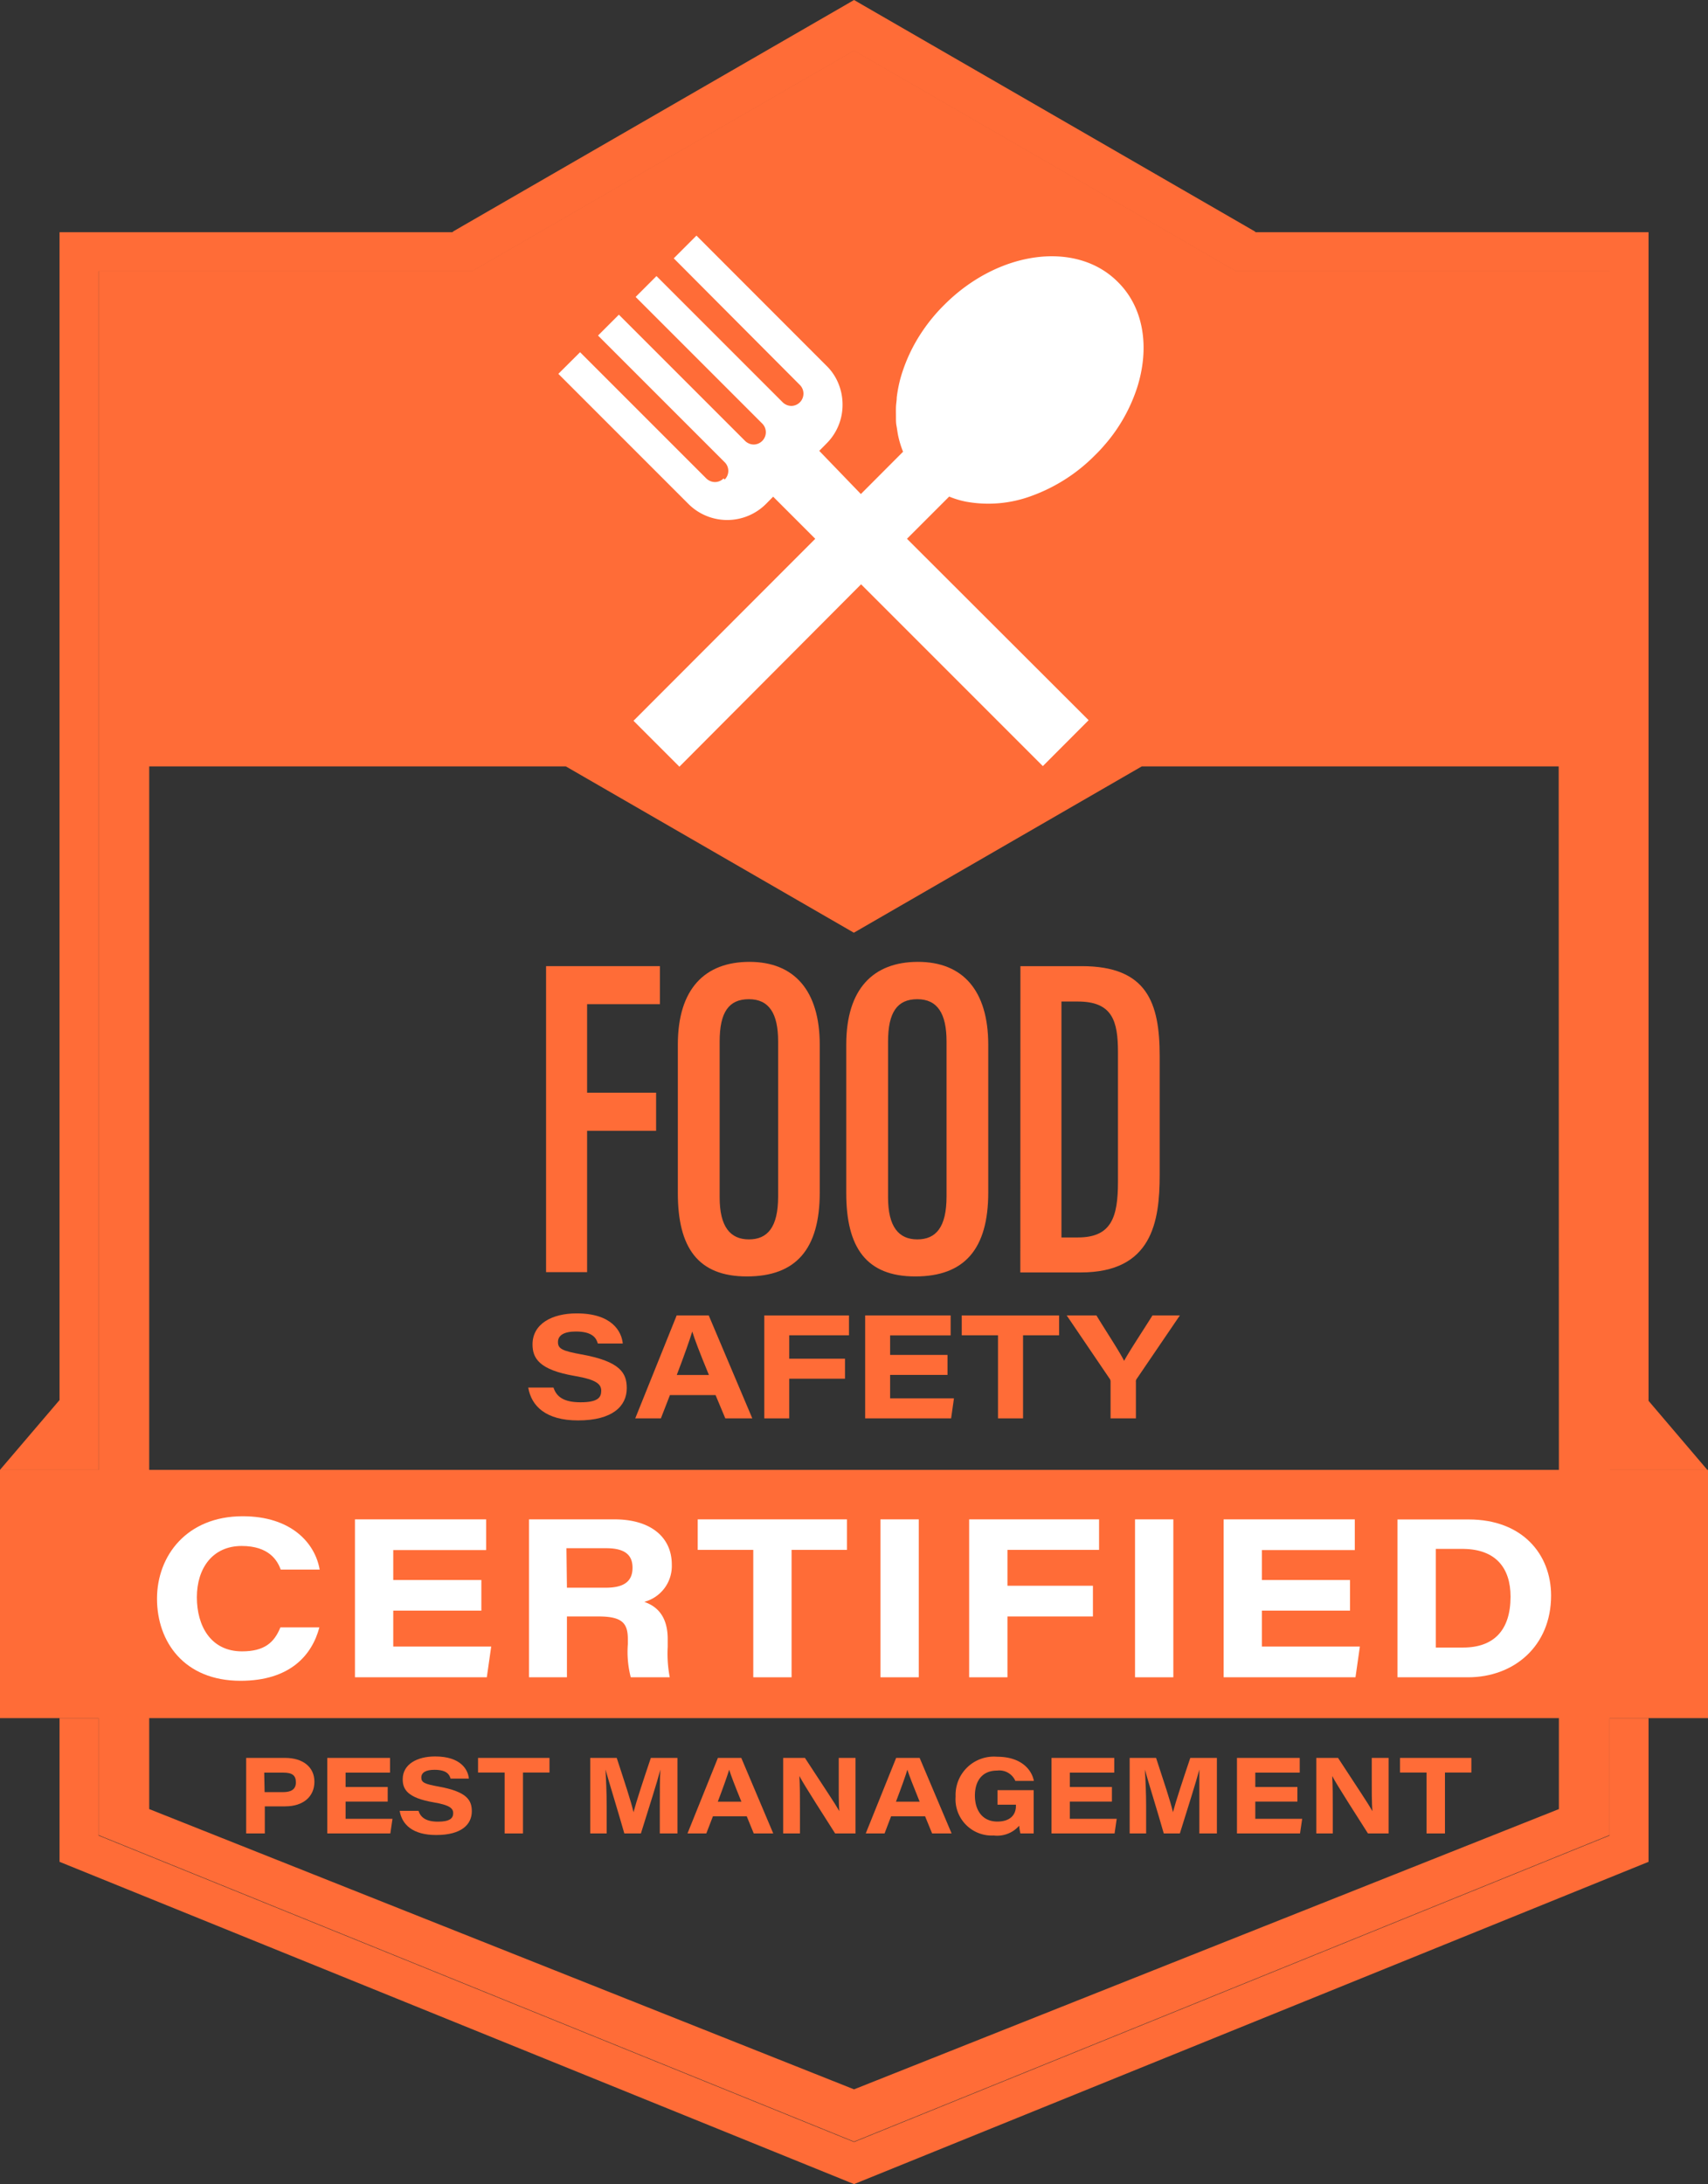
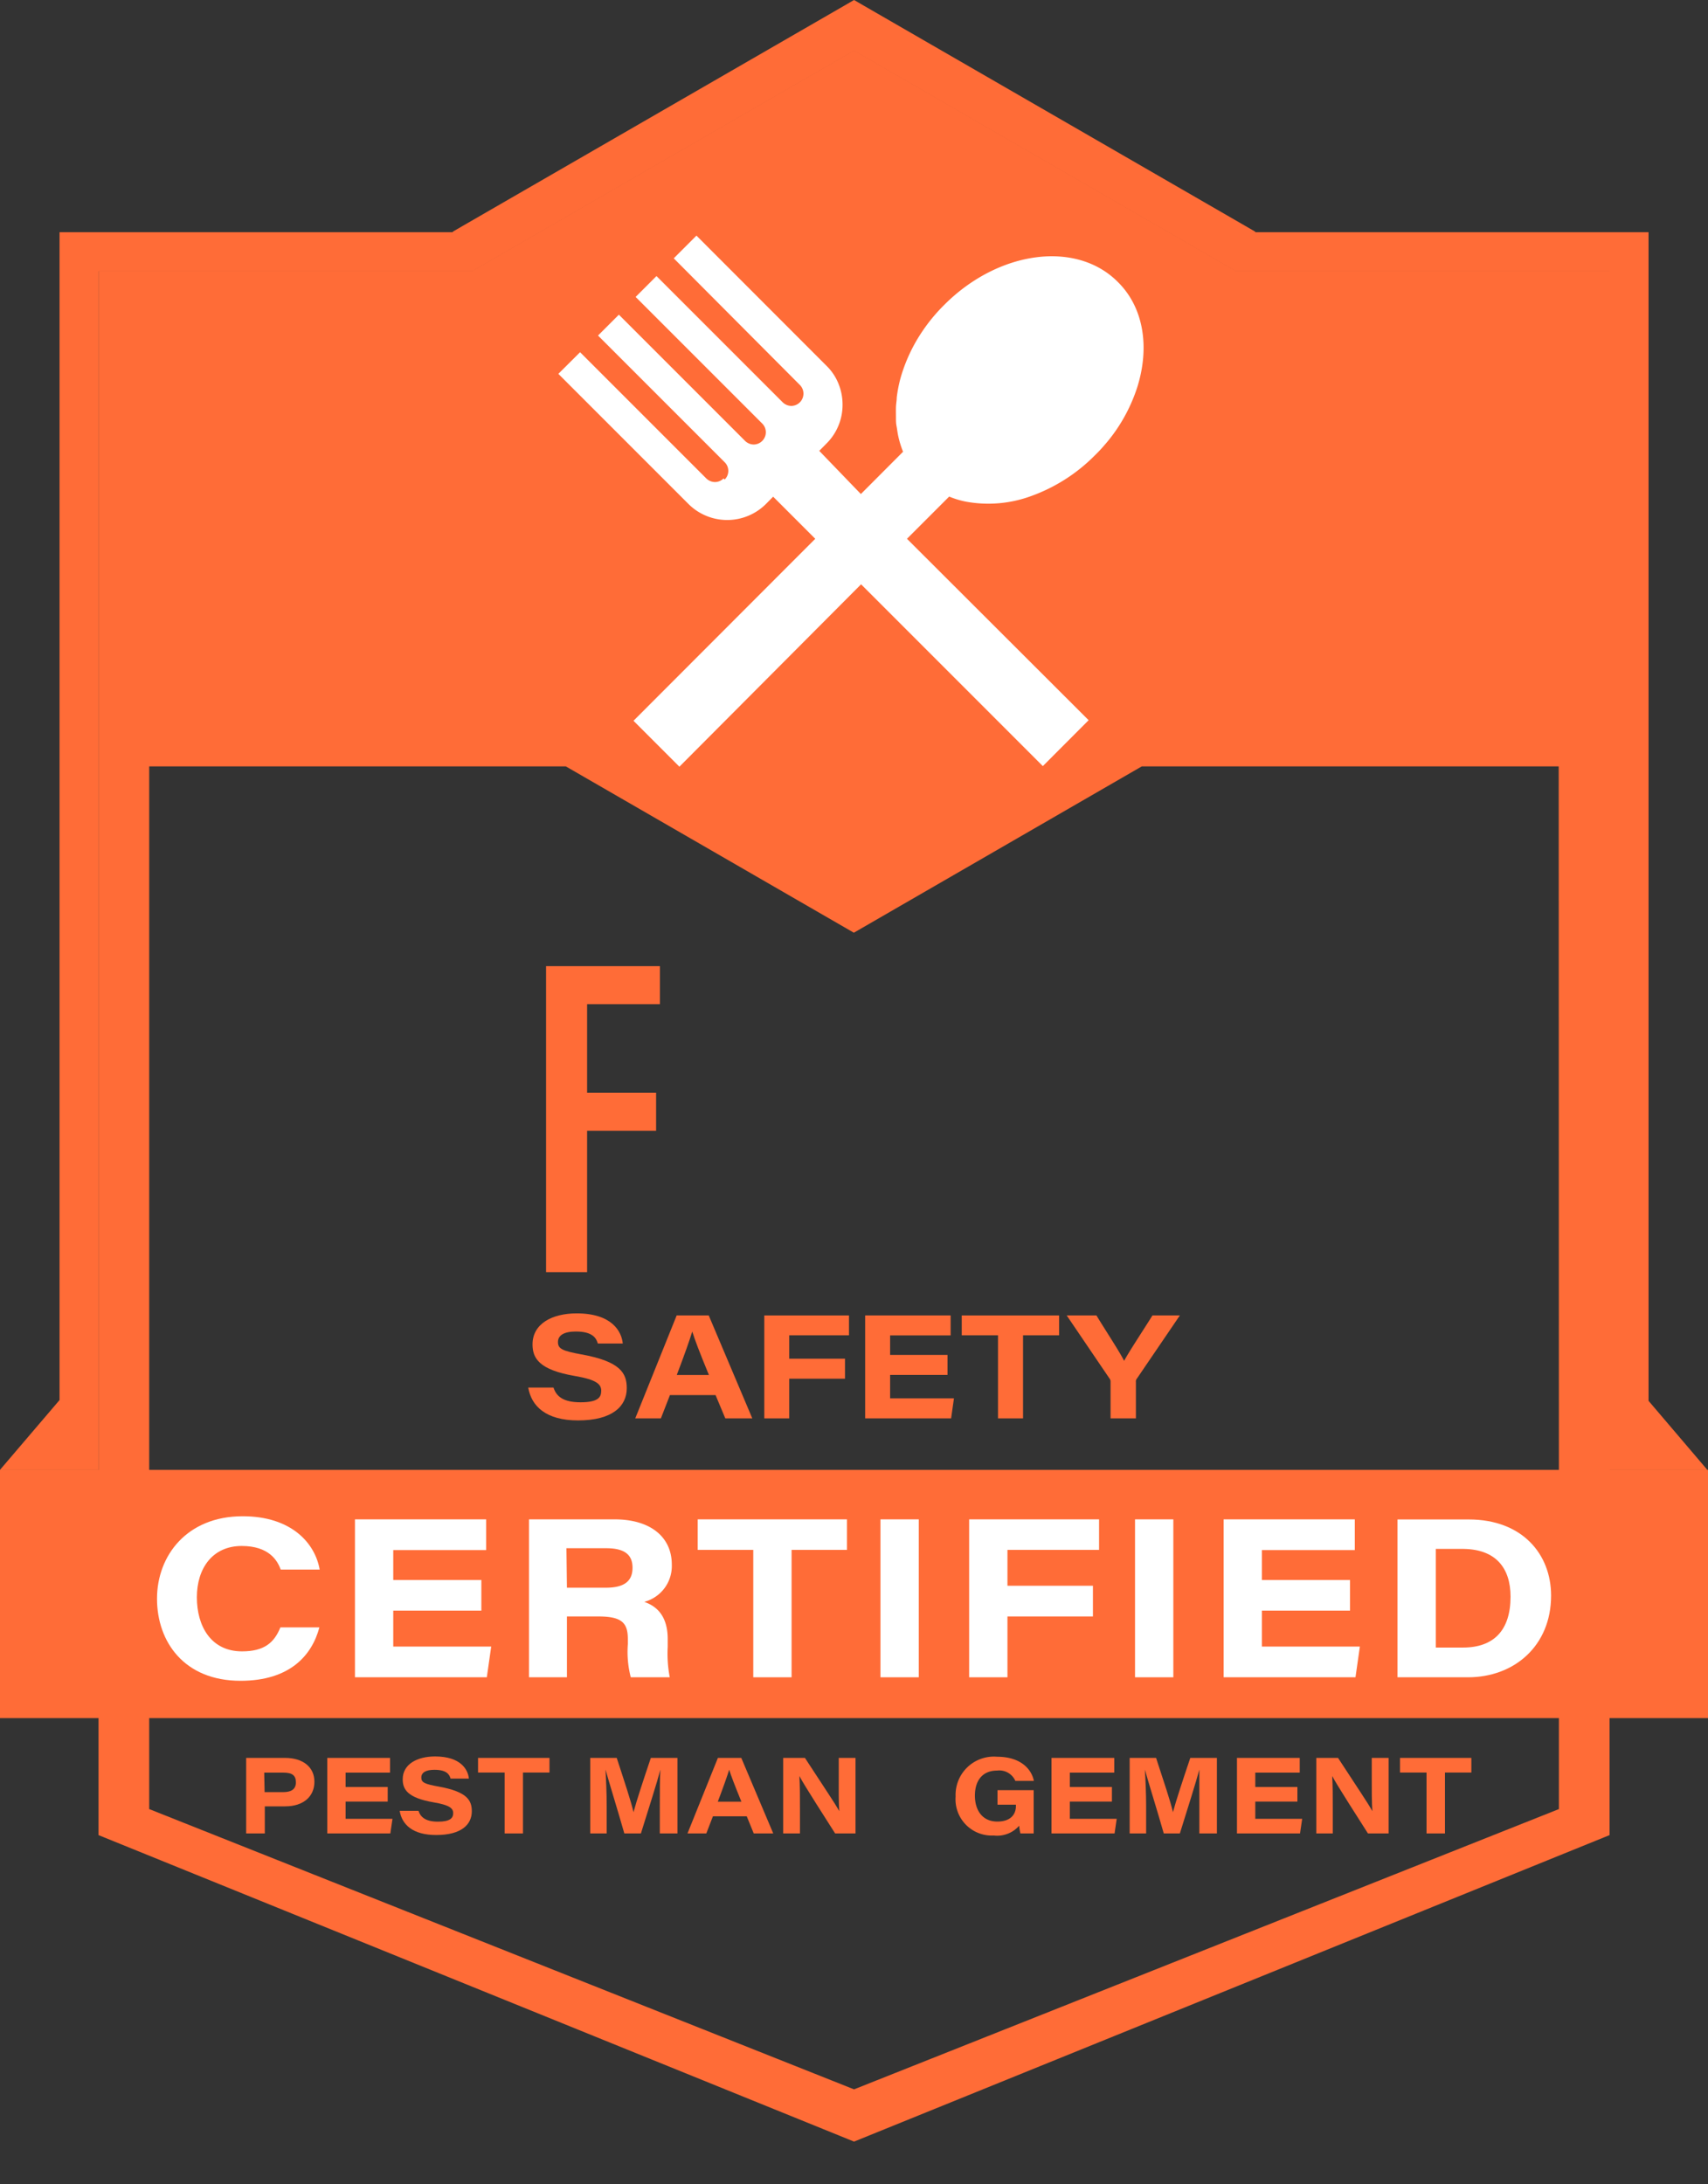
<svg xmlns="http://www.w3.org/2000/svg" viewBox="0 0 175.25 224.05">
  <rect x="0" y="0" width="175.25" height="224.05" fill="#333333" stroke="none" />
  <defs>
    <style>.cls-1{fill:none;}.cls-2{fill:#ff6c37;}.cls-3{clip-path:url(#clip-path);}.cls-4{fill:#fff;}</style>
    <clipPath id="clip-path" transform="translate(-128.94 -104.06)">
      <rect class="cls-1" width="432" height="432" />
    </clipPath>
  </defs>
  <title>Food Safety</title>
  <g id="Layer_2" data-name="Layer 2">
    <g id="Layer_1-2" data-name="Layer 1">
-       <polygon class="cls-2" points="165.15 188.29 87.63 219.73 10.11 188.29 10.11 176.25 6.11 176.25 6.11 190.99 87.63 224.05 169.15 190.99 169.15 176.25 165.15 176.25 165.15 188.29" />
      <path class="cls-2" d="M304.12,254.84h-10v-123H255.73l-39.16-22.61-39.16,22.61H139.05v123H128.94v25.47h10.11v12l77.52,31.44,77.52-31.44v-12H304.2V254.84Zm-15.23,34.8-72.32,28.75-72.32-28.75v-9.33H288.89Zm0-34.8H144.25V182.68H187l29.55,17.06,29.54-17.06h42.78Z" transform="translate(-128.94 -104.06)" />
      <polygon class="cls-2" points="169.15 143.7 169.15 23.82 128.8 23.82 128.8 23.77 127.8 23.19 88.63 0.58 87.63 0 86.63 0.58 47.45 23.19 46.45 23.77 46.45 23.82 6.11 23.82 6.11 143.62 0 150.78 10.11 150.78 10.11 27.82 48.47 27.82 87.63 5.21 126.79 27.82 165.15 27.82 165.15 150.78 175.18 150.78 169.15 143.7" />
      <g class="cls-3">
        <path class="cls-4" d="M161.71,271c-.75,2.84-3,5.48-8.09,5.48-5.78,0-8.57-4-8.57-8.42s3.07-8.46,8.79-8.46c5,0,7.43,2.76,7.9,5.47h-4c-.33-.93-1.2-2.42-4-2.42-3,0-4.6,2.3-4.6,5.26s1.44,5.55,4.63,5.55c2.3,0,3.31-.9,3.94-2.46Z" transform="translate(-128.94 -104.06)" />
        <polygon class="cls-4" points="49.39 165.22 40.35 165.22 40.35 168.91 50.4 168.91 49.95 172.06 36.42 172.06 36.42 155.86 49.88 155.86 49.88 159.01 40.35 159.01 40.35 162.08 49.39 162.08 49.39 165.22" />
        <path class="cls-4" d="M187.11,269.88v6.24h-3.89v-16.2H192c3.73,0,5.87,1.85,5.87,4.63a3.8,3.8,0,0,1-2.82,3.83c.66.26,2.4.9,2.4,3.81V273a12.89,12.89,0,0,0,.21,3.12h-4a10.35,10.35,0,0,1-.3-3.39v-.53c0-1.64-.6-2.32-3-2.32Zm0-2.95h4c1.91,0,2.73-.69,2.73-2.05s-.85-2-2.7-2h-4.08Z" transform="translate(-128.94 -104.06)" />
        <polygon class="cls-4" points="77.29 158.99 71.59 158.99 71.59 155.86 86.9 155.86 86.9 158.99 81.22 158.99 81.22 172.06 77.29 172.06 77.29 158.99" />
        <rect class="cls-4" x="90.34" y="155.86" width="3.93" height="16.2" />
        <polygon class="cls-4" points="99.44 155.86 112.77 155.86 112.77 158.99 103.37 158.99 103.37 162.67 112.14 162.67 112.14 165.82 103.37 165.82 103.37 172.06 99.44 172.06 99.44 155.86" />
        <rect class="cls-4" x="116.46" y="155.86" width="3.93" height="16.2" />
        <polygon class="cls-4" points="138.52 165.22 129.48 165.22 129.48 168.91 139.53 168.91 139.08 172.06 125.55 172.06 125.55 155.86 139.01 155.86 139.01 159.01 129.48 159.01 129.48 162.08 138.52 162.08 138.52 165.22" />
        <path class="cls-4" d="M272.33,259.93h7.32c5.46,0,8.44,3.54,8.44,7.81,0,5.18-3.81,8.38-8.52,8.38h-7.24Zm3.93,13.14h2.79c3.17,0,4.88-1.78,4.88-5.22,0-3-1.57-4.86-4.83-4.9h-2.84Z" transform="translate(-128.94 -104.06)" />
        <path class="cls-2" d="M154.2,284.39h4c1.8,0,3,.92,3,2.44s-1.13,2.53-3,2.53h-2.09v2.78H154.2Zm1.89,3.51H158c.79,0,1.3-.27,1.3-1s-.39-1-1.3-1h-1.95Z" transform="translate(-128.94 -104.06)" />
        <polygon class="cls-2" points="39.78 184.81 35.46 184.81 35.46 186.58 40.27 186.58 40.05 188.08 33.58 188.08 33.58 180.33 40.02 180.33 40.02 181.84 35.46 181.84 35.46 183.31 39.78 183.31 39.78 184.81" />
        <path class="cls-2" d="M171.88,289.82c.22.67.76,1.11,2,1.11s1.56-.37,1.56-.87-.36-.83-2-1.11c-2.69-.46-3.18-1.33-3.18-2.37,0-1.55,1.49-2.34,3.32-2.34,2.66,0,3.38,1.37,3.47,2.27h-1.88c-.11-.39-.37-.9-1.65-.9-.89,0-1.35.28-1.35.79s.32.67,1.78.93c2.94.53,3.4,1.42,3.4,2.54,0,1.34-1.05,2.43-3.65,2.43-2.43,0-3.52-1.08-3.75-2.48Z" transform="translate(-128.94 -104.06)" />
        <polygon class="cls-2" points="51.78 181.83 49.05 181.83 49.05 180.33 56.38 180.33 56.38 181.83 53.66 181.83 53.66 188.08 51.78 188.08 51.78 181.83" />
        <path class="cls-2" d="M196.64,289.18c0-1.34,0-2.73.06-3.59h0c-.38,1.43-1.11,3.7-2,6.55H193c-.71-2.49-1.52-5.08-1.93-6.55h0c.05.9.12,2.41.12,3.73v2.82h-1.69v-7.75h2.72c.78,2.4,1.49,4.51,1.72,5.57h0c.33-1.22,1-3.26,1.78-5.57h2.73v7.75h-1.81Z" transform="translate(-128.94 -104.06)" />
        <path class="cls-2" d="M202.09,290.38l-.68,1.76h-1.93l3.12-7.75H205l3.28,7.75h-2l-.72-1.76Zm2.92-1.5c-.72-1.78-1.07-2.68-1.25-3.28h0c-.18.58-.59,1.76-1.17,3.28Z" transform="translate(-128.94 -104.06)" />
        <path class="cls-2" d="M209.3,292.14v-7.75h2.23c2.17,3.33,3,4.54,3.53,5.46h0c-.08-.82-.06-2.27-.06-3.54v-1.92h1.72v7.75h-2.09c-.73-1.15-3.21-5-3.67-5.89h0c.06,1,.06,2.06.06,3.44v2.45Z" transform="translate(-128.94 -104.06)" />
-         <path class="cls-2" d="M220.37,290.38l-.67,1.76h-1.93l3.12-7.75h2.41l3.28,7.75h-2l-.72-1.76Zm2.93-1.5c-.72-1.78-1.07-2.68-1.26-3.28h0c-.17.58-.59,1.76-1.17,3.28Z" transform="translate(-128.94 -104.06)" />
        <path class="cls-2" d="M235,292.14h-1.36a5.64,5.64,0,0,1-.13-.79,3,3,0,0,1-2.61,1,3.72,3.72,0,0,1-3.91-4,3.93,3.93,0,0,1,4.26-4.08c2.49,0,3.56,1.35,3.77,2.48h-1.9a1.79,1.79,0,0,0-1.87-1.06c-1.59,0-2.28,1.13-2.28,2.57s.72,2.66,2.3,2.66c1.31,0,1.91-.68,1.91-1.61v-.12h-1.89V287.7H235Z" transform="translate(-128.94 -104.06)" />
        <polygon class="cls-2" points="114.09 184.81 109.77 184.81 109.77 186.58 114.58 186.58 114.36 188.08 107.89 188.08 107.89 180.33 114.33 180.33 114.33 181.84 109.77 181.84 109.77 183.31 114.09 183.31 114.09 184.81" />
        <path class="cls-2" d="M252,289.18c0-1.34,0-2.73,0-3.59h0c-.39,1.43-1.11,3.7-2,6.55h-1.65c-.71-2.49-1.53-5.08-1.94-6.55h0c.06.9.13,2.41.13,3.73v2.82h-1.69v-7.75h2.71c.78,2.4,1.5,4.51,1.73,5.57h0c.33-1.22,1-3.26,1.78-5.57h2.73v7.75H252Z" transform="translate(-128.94 -104.06)" />
        <polygon class="cls-2" points="133.12 184.81 128.8 184.81 128.8 186.58 133.61 186.58 133.39 188.08 126.92 188.08 126.92 180.33 133.36 180.33 133.36 181.84 128.8 181.84 128.8 183.31 133.12 183.31 133.12 184.81" />
        <path class="cls-2" d="M264,292.14v-7.75h2.23c2.17,3.33,3,4.54,3.53,5.46h0c-.08-.82-.07-2.27-.07-3.54v-1.92h1.73v7.75H269.3c-.73-1.15-3.21-5-3.67-5.89h0c.06,1,.06,2.06.06,3.44v2.45Z" transform="translate(-128.94 -104.06)" />
        <polygon class="cls-2" points="146.37 181.83 143.65 181.83 143.65 180.33 150.97 180.33 150.97 181.83 148.26 181.83 148.26 188.08 146.37 188.08 146.37 181.83" />
        <path class="cls-4" d="M203.18,153.14a1.25,1.25,0,0,1-.88.37,1.29,1.29,0,0,1-.89-.37l-12.95-12.95-2.23,2.22,13.36,13.36a5.63,5.63,0,0,0,7.93,0l.75-.76,4.32,4.32L193.94,178l4.71,4.71L217.29,164l18.65,18.65,4.7-4.71L222,159.33l4.33-4.33a9,9,0,0,0,1.72.52,12.73,12.73,0,0,0,6.71-.58,17.55,17.55,0,0,0,6.53-4.18,14.25,14.25,0,0,0,1-1.07c.32-.36.61-.73.89-1.11a17,17,0,0,0,2.44-4.77c1.29-4.07.71-8.18-2-10.84-4.26-4.27-12.23-3.21-17.79,2.36a17.77,17.77,0,0,0-2.22,2.67,16.74,16.74,0,0,0-2.27,4.84,14,14,0,0,0-.39,2c0,.32-.07.64-.08,1s0,.64,0,1,0,.62.06.93.09.61.15.91a9.79,9.79,0,0,0,.52,1.72l-4.33,4.34L213,150.31l.75-.76a5.58,5.58,0,0,0,1.64-4,5.66,5.66,0,0,0-.41-2.11,5.35,5.35,0,0,0-1.23-1.85l-13.35-13.36-2.33,2.33,12.95,13a1.26,1.26,0,0,1-.88,2.14,1.29,1.29,0,0,1-.89-.37l-12.95-12.95-2.14,2.14,13,13a1.26,1.26,0,0,1-.88,2.14,1.29,1.29,0,0,1-.89-.37l-12.95-12.95-2.14,2.14,13,13a1.25,1.25,0,0,1,0,1.77" transform="translate(-128.94 -104.06)" />
        <polygon class="cls-2" points="56.03 99.11 67.71 99.11 67.71 103.01 60.24 103.01 60.24 112.09 67.32 112.09 67.32 116 60.24 116 60.24 130.5 56.03 130.5 56.03 99.11" />
-         <path class="cls-2" d="M213.05,211.24v15.15c0,5.8-2.43,8.61-7.48,8.61s-7.08-3-7.08-8.55V211.22c0-5.73,2.78-8.49,7.35-8.49s7.21,2.92,7.21,8.51m-10.27-.34v16c0,3,1.09,4.3,3,4.3s3-1.24,3-4.4V210.88c0-2.84-.92-4.32-3-4.32s-3,1.36-3,4.34" transform="translate(-128.94 -104.06)" />
-         <path class="cls-2" d="M230.34,211.24v15.15c0,5.8-2.44,8.61-7.49,8.61s-7.08-3-7.08-8.55V211.22c0-5.73,2.78-8.49,7.36-8.49s7.21,2.92,7.21,8.51m-10.28-.34v16c0,3,1.09,4.3,3,4.3s3-1.24,3-4.4V210.88c0-2.84-.93-4.32-3-4.32s-3,1.36-3,4.34" transform="translate(-128.94 -104.06)" />
-         <path class="cls-2" d="M233.64,203.17h6.29c6.71,0,8,3.76,8,9.23v12.19c0,4.81-.79,10-8.1,10h-6.2ZM237.85,231h1.7c3.44,0,4.1-2.1,4.1-5.71V212c0-3.2-.57-5.2-4.11-5.2h-1.69Z" transform="translate(-128.94 -104.06)" />
        <path class="cls-2" d="M185.73,246.4c.3.91,1,1.51,2.78,1.51s2.12-.5,2.12-1.18-.49-1.14-2.71-1.52c-3.67-.63-4.34-1.82-4.34-3.24,0-2.11,2-3.18,4.53-3.18,3.63,0,4.61,1.86,4.73,3.09h-2.56c-.15-.52-.51-1.23-2.25-1.23-1.22,0-1.84.39-1.84,1.08s.44.91,2.42,1.27c4,.72,4.64,1.93,4.64,3.46,0,1.83-1.44,3.31-5,3.31-3.3,0-4.79-1.47-5.11-3.37Z" transform="translate(-128.94 -104.06)" />
        <path class="cls-2" d="M197.68,247.17l-.93,2.39h-2.63L198.37,239h3.29l4.47,10.56h-2.77l-1-2.39Zm4-2.06c-1-2.42-1.46-3.65-1.71-4.46h0c-.24.79-.8,2.4-1.59,4.46Z" transform="translate(-128.94 -104.06)" />
        <polygon class="cls-2" points="78.42 134.94 87.11 134.94 87.11 136.98 80.98 136.98 80.98 139.38 86.7 139.38 86.7 141.43 80.98 141.43 80.98 145.5 78.42 145.5 78.42 134.94" />
        <polygon class="cls-2" points="97.22 141.04 91.33 141.04 91.33 143.45 97.88 143.45 97.59 145.5 88.77 145.5 88.77 134.94 97.54 134.94 97.54 136.99 91.33 136.99 91.33 138.99 97.22 138.99 97.22 141.04" />
        <polygon class="cls-2" points="102.4 136.98 98.68 136.98 98.68 134.94 108.67 134.94 108.67 136.98 104.97 136.98 104.97 145.5 102.4 145.5 102.4 136.98" />
        <path class="cls-2" d="M242.89,249.56v-3.78a.52.52,0,0,0-.13-.34L238.39,239h3.05c1,1.65,2.34,3.66,2.84,4.66.54-1,1.87-3,2.91-4.66H250l-4.45,6.54a.43.43,0,0,0-.06.29v3.73Z" transform="translate(-128.94 -104.06)" />
      </g>
    </g>
  </g>
</svg>